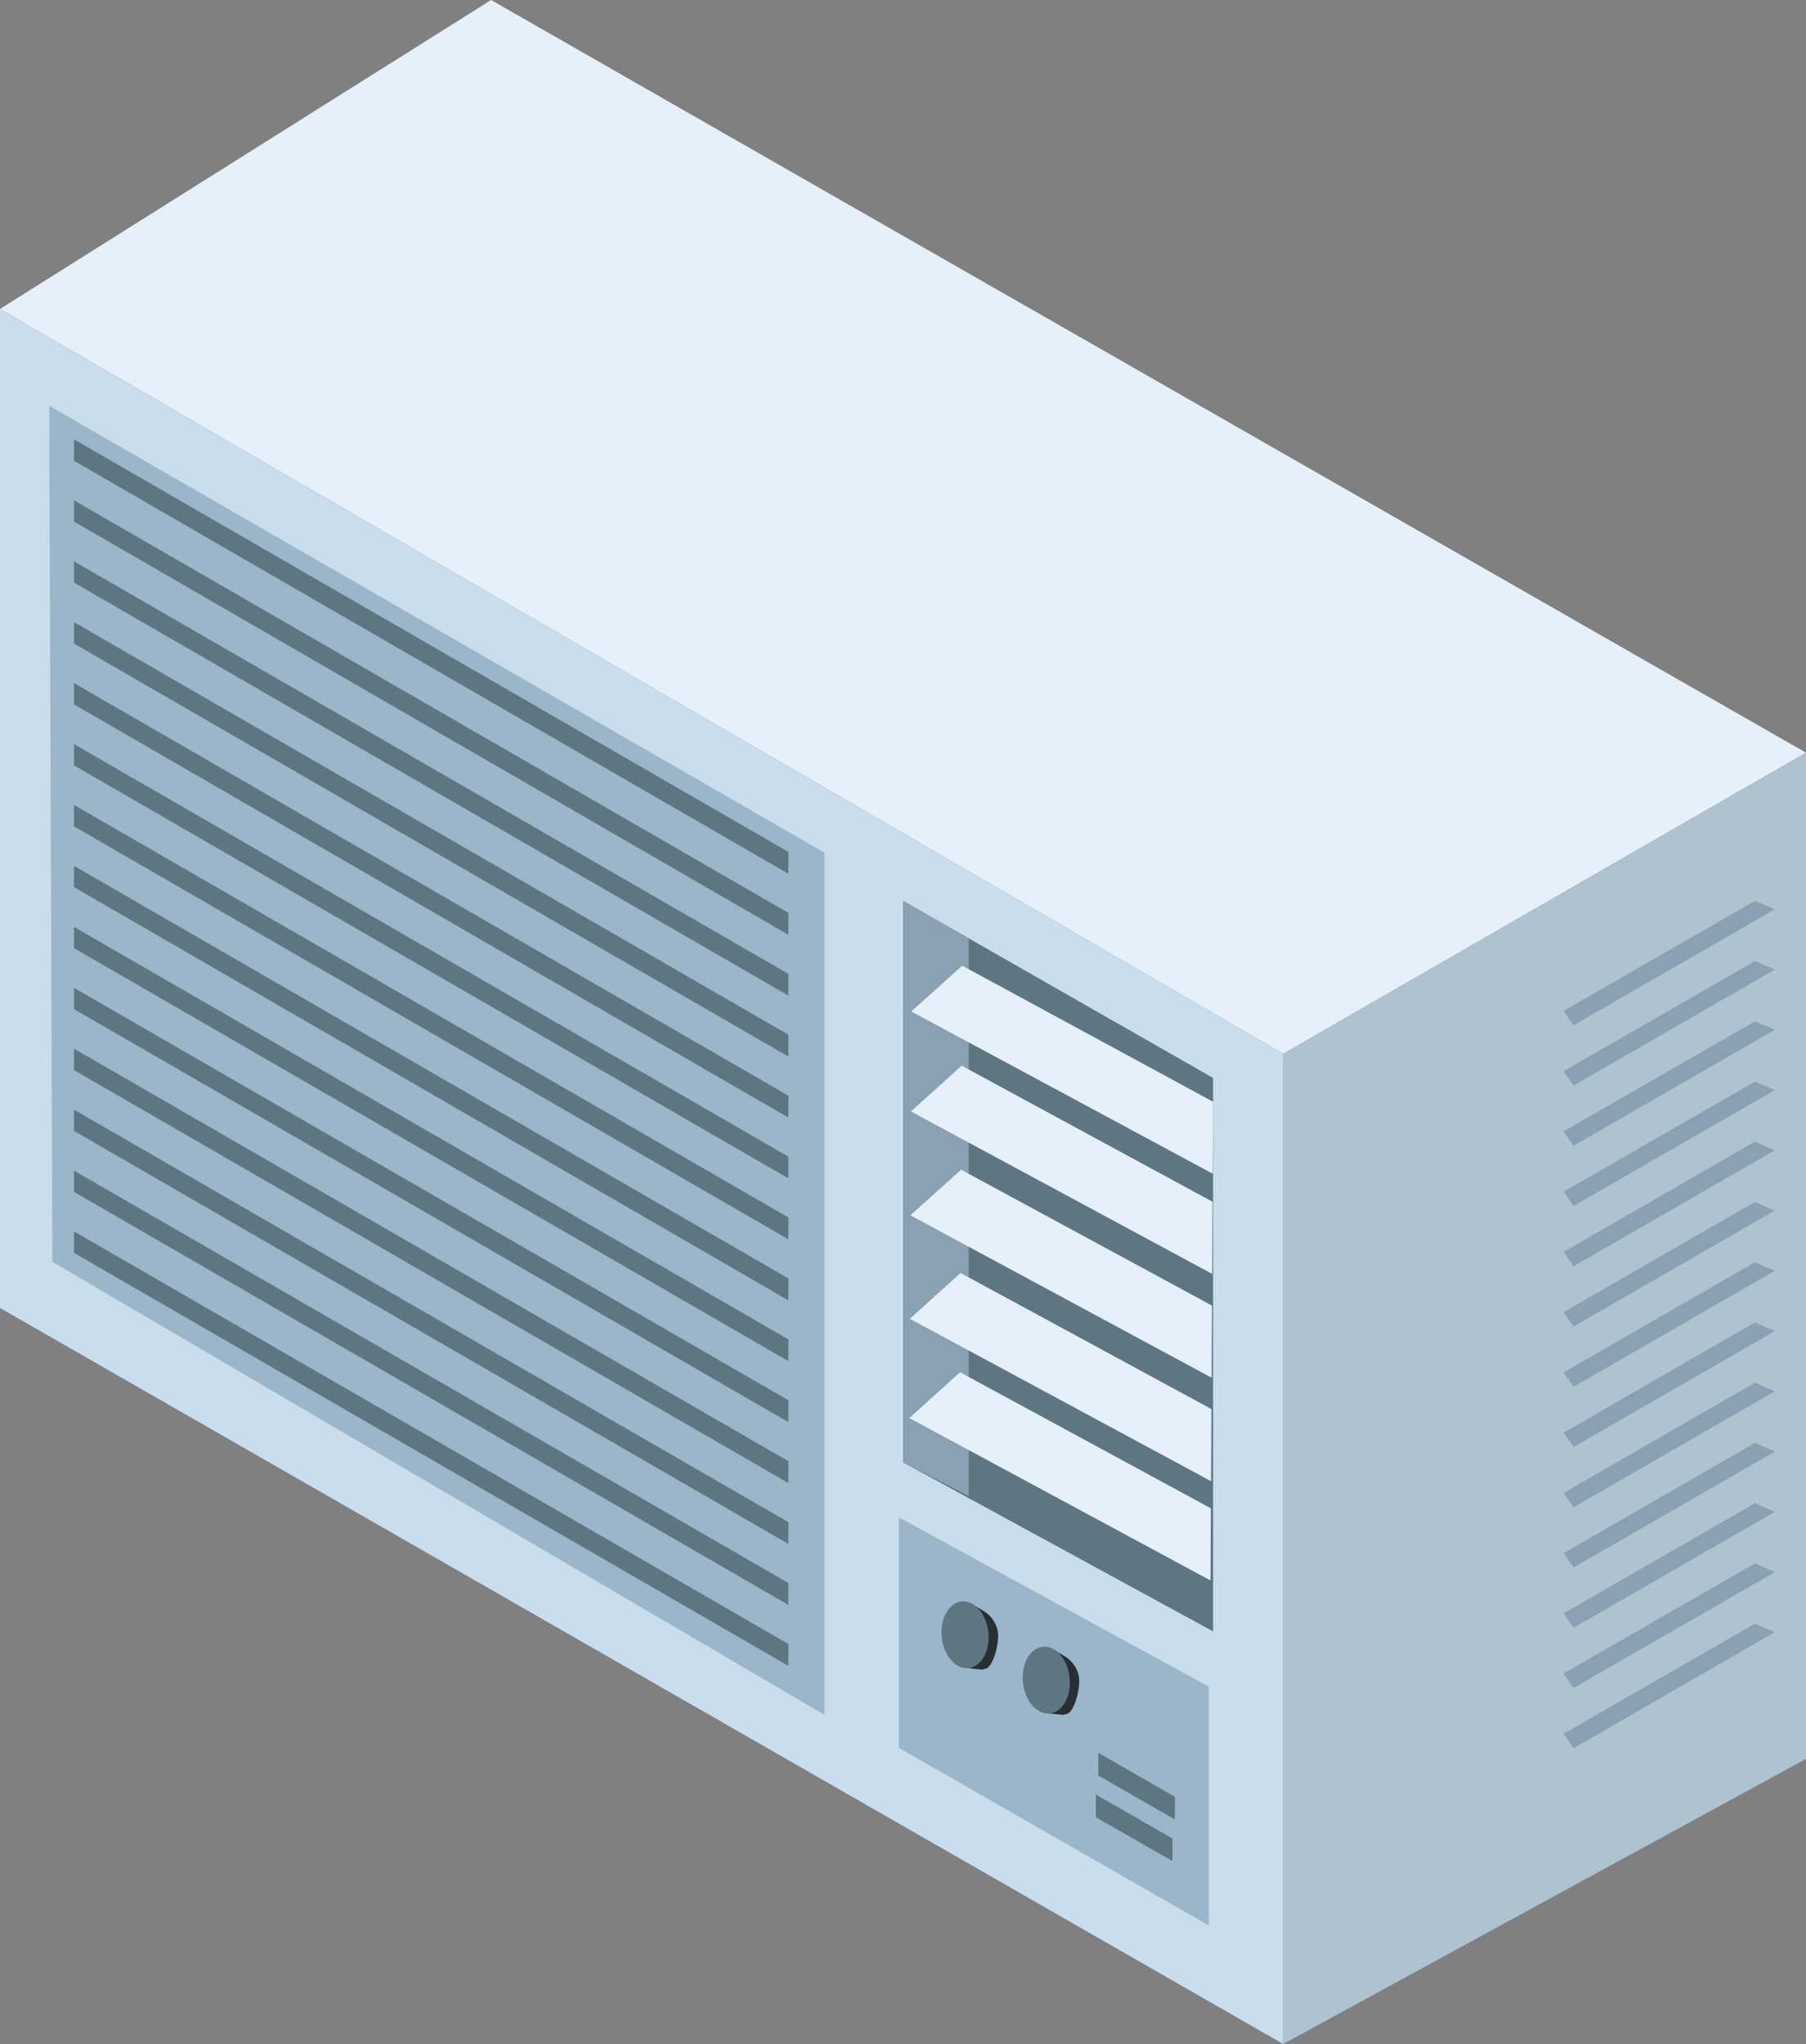
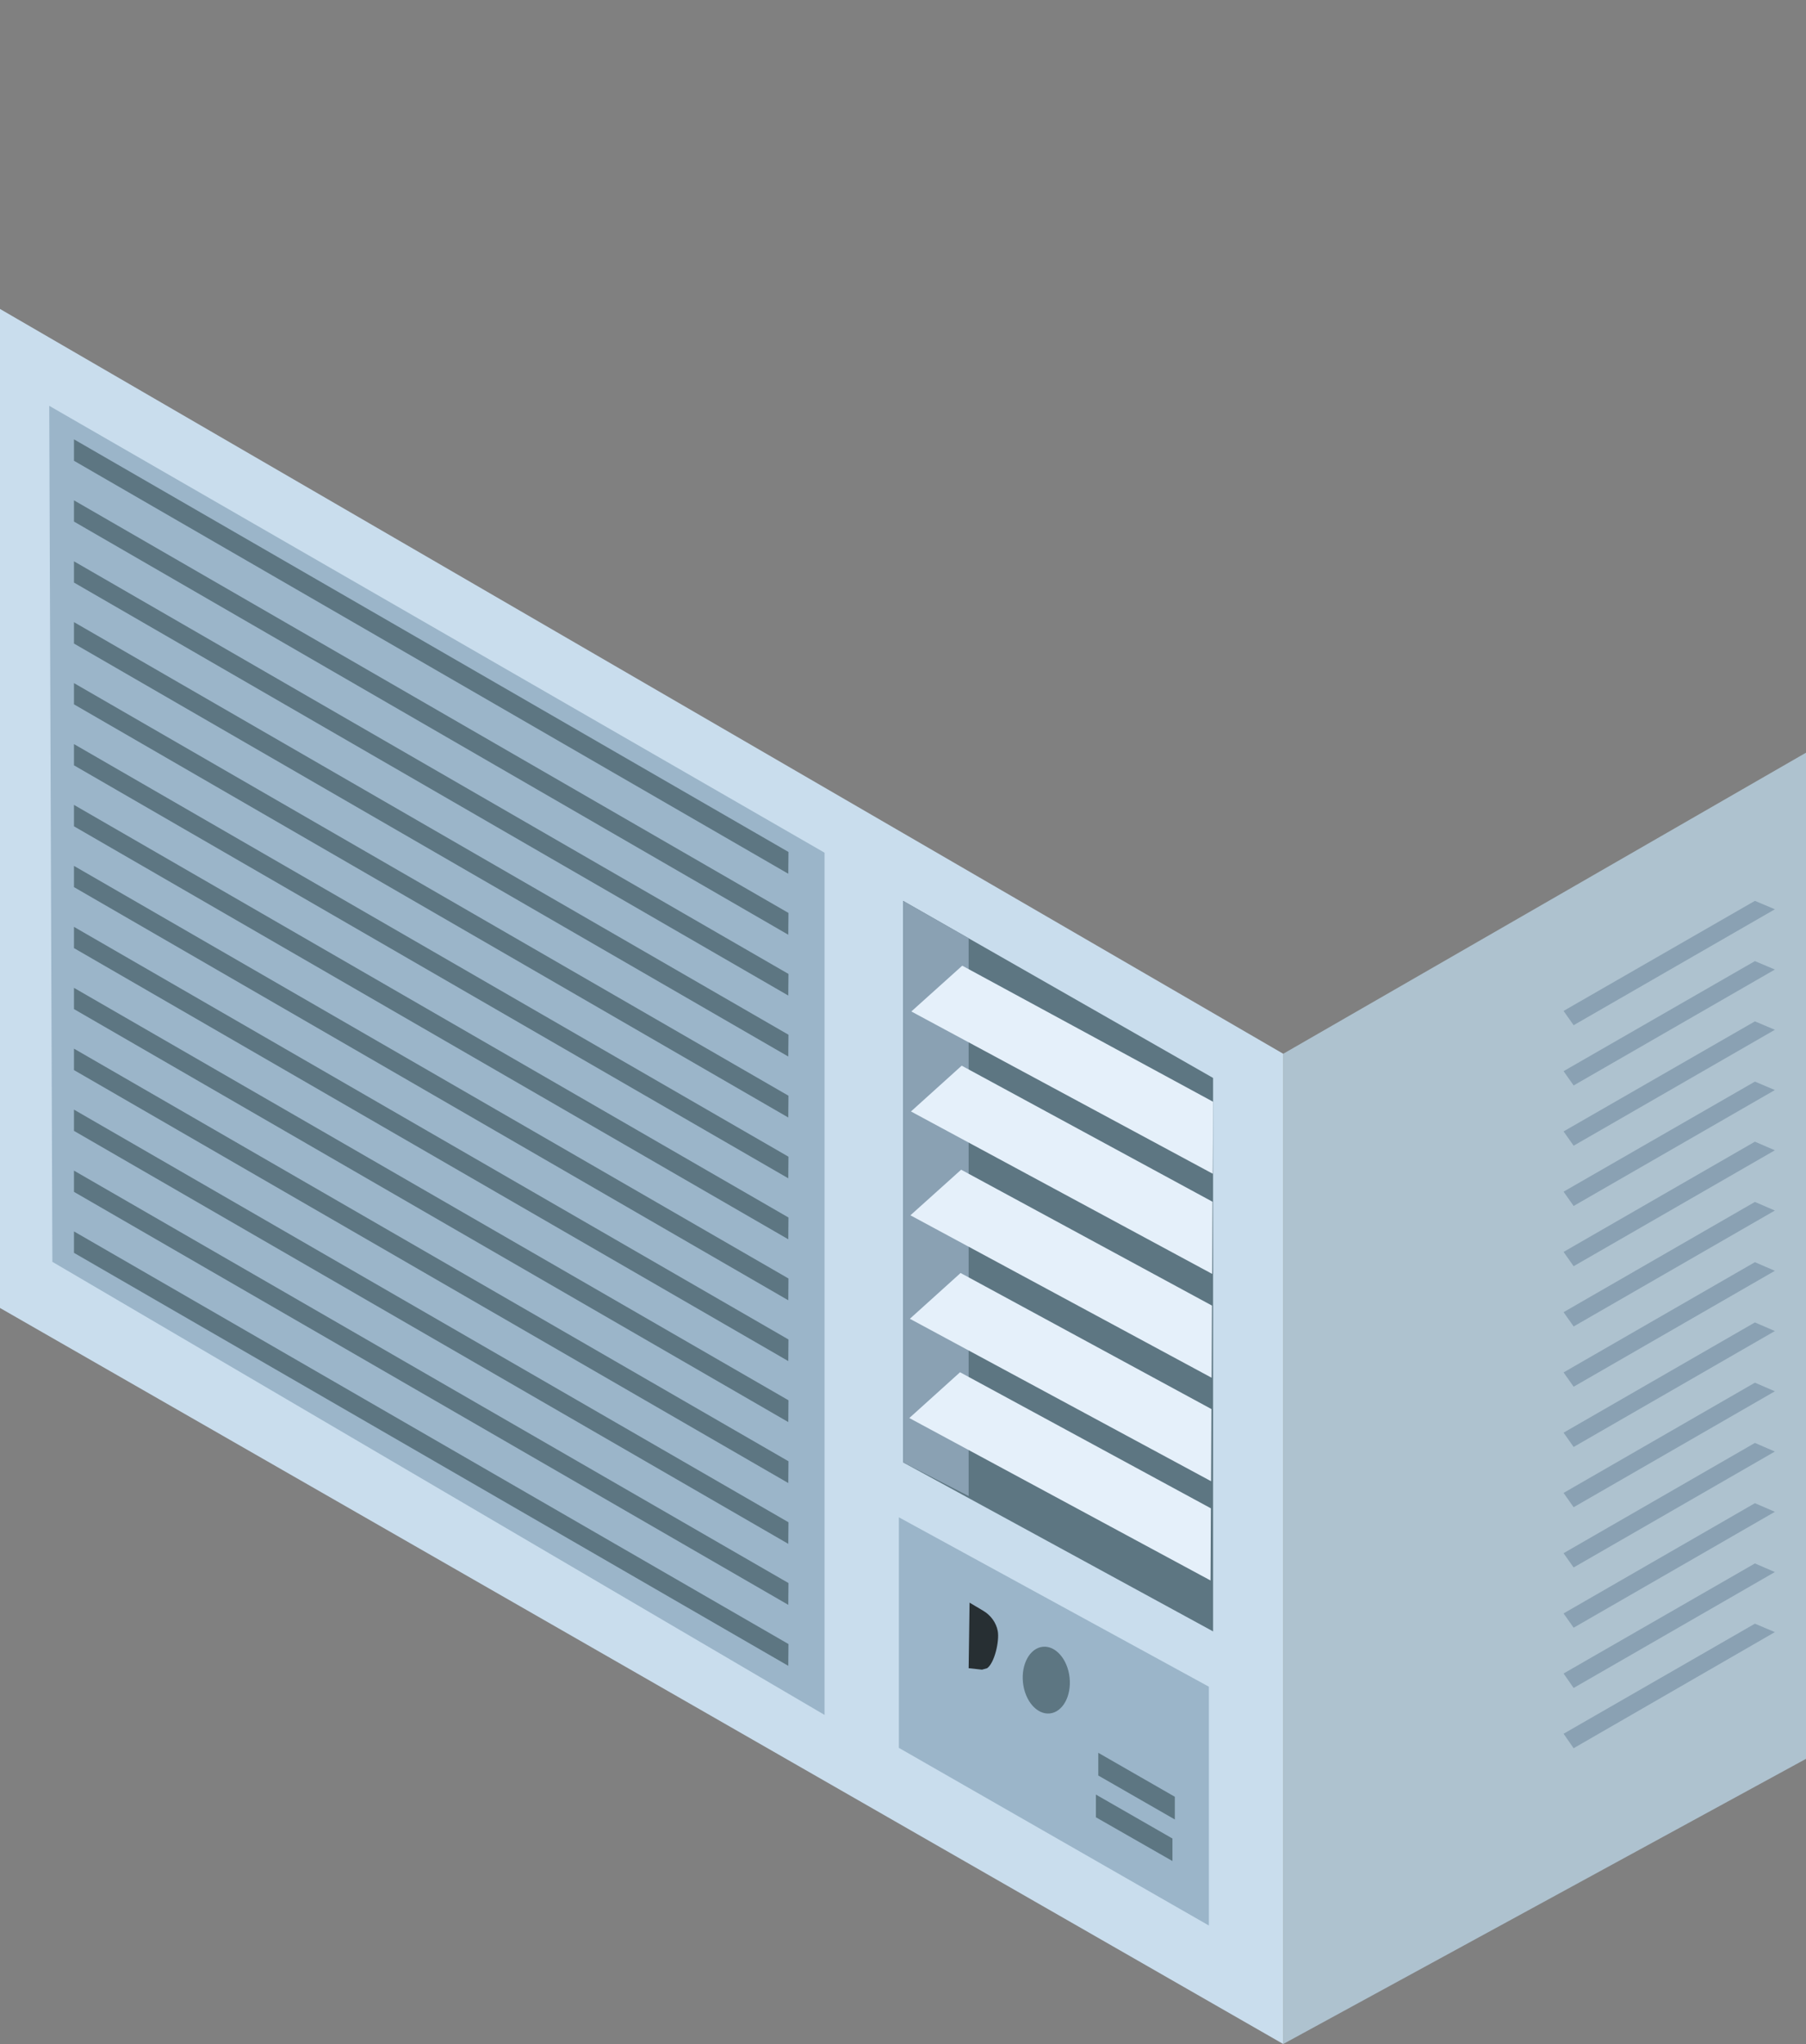
<svg xmlns="http://www.w3.org/2000/svg" id="Layer_2" data-name="Layer 2" viewBox="0 0 98.63 111.61">
  <rect x="0" y="0" width="98.63" height="111.61" fill="#808080" stroke="none" />
  <defs>
    <style>.cls-1{fill:#e5f0fa}.cls-3{fill:#9bb5c9}.cls-4{fill:#272f33}.cls-5{fill:#8aa1b3}.cls-6{fill:#5d7682}</style>
  </defs>
  <g id="Layer_2-2" data-name="Layer 2">
-     <path d="m0 16.87 70.08 40.67L98.63 41.1 26.82 0 0 16.87z" class="cls-1" />
    <path d="M70.08 57.54v54.07l28.55-15.57V41.1L70.08 57.54z" style="fill:#aec2cf" />
    <path d="M70.08 57.54 0 16.87v54.55l70.08 40.19V57.54z" style="fill:#c9dded" />
    <path d="m2.69 22.16.17 46.74 42.17 24.74V46.56L2.69 22.16z" class="cls-3" />
    <path d="M49.32 49.19v30.66l16.93 9.23V58.86l-16.93-9.67z" class="cls-6" />
    <path d="M49.09 82.85v12.59l16.93 9.7V92.1l-16.93-9.25z" class="cls-3" />
    <path d="m85.39 55.2 10.45-6.01 1.09.46-10.99 6.33-.55-.78zm0 3.29 10.45-6.01 1.09.46-10.99 6.33-.55-.78zm0 3.29 10.45-6.01 1.09.46-10.99 6.33-.55-.78zm0 3.29 10.45-6.01 1.09.46-10.99 6.33-.55-.78zm0 3.29 10.45-6.02 1.09.47-10.99 6.33-.55-.78zm0 3.29 10.45-6.02 1.09.47-10.99 6.33-.55-.78zm0 3.29 10.45-6.02 1.09.47-10.99 6.33-.55-.78zm0 3.29 10.45-6.02 1.09.47-10.99 6.33-.55-.78zm0 3.29 10.45-6.02 1.09.47-10.99 6.33-.55-.78zm0 3.29 10.45-6.02 1.09.47-10.99 6.33-.55-.78zm0 3.29 10.45-6.02 1.09.47-10.99 6.33-.55-.78zm0 3.28 10.45-6.01 1.09.47-10.99 6.33-.55-.79zm0 3.29 10.45-6.01 1.09.46-10.99 6.34-.55-.79z" class="cls-5" />
    <path d="m52.95 87.51.74.44c.41.24.71.64.8 1.11.1.55-.18 1.75-.58 2.03l-.28.08-.73-.08.05-3.58Z" class="cls-4" />
-     <ellipse cx="52.7" cy="89.27" class="cls-6" rx="1.28" ry="1.83" transform="rotate(-6.09 52.657 89.237)" />
-     <path d="m57.38 89.98.74.44c.41.24.71.64.8 1.11.1.55-.18 1.75-.58 2.03l-.28.08-.73-.08.05-3.58Z" class="cls-4" />
    <ellipse cx="57.14" cy="91.74" class="cls-6" rx="1.28" ry="1.83" transform="rotate(-6.09 57.142 91.738)" />
    <path d="M52.9 51.23v30.46l-3.58-1.84V49.19l3.58 2.04z" class="cls-5" />
    <path d="m52.55 52.73-2.78 2.5 16.46 8.86.02-3.93-13.7-7.43zm-.03 5.46-2.77 2.5 16.45 8.87.02-3.94-13.7-7.43zm-.03 5.68-2.77 2.49 16.45 8.87.02-3.94-13.7-7.42zm-.03 5.64-2.77 2.5 16.45 8.87.02-3.94-13.7-7.43zm-.03 5.42-2.77 2.5 16.45 8.87.02-3.94-13.7-7.43z" class="cls-1" />
    <path d="M43.06 46.52 4.04 23.99v1.17l39.01 22.55.01-1.19zm0 3.33L4.04 27.32v1.16l39.01 22.56.01-1.19zm0 3.33L4.04 30.65v1.16l39.01 22.55.01-1.18zm0 3.32L4.04 33.97v1.17l39.01 22.55.01-1.19zm0 3.33L4.04 37.3v1.16l39.01 22.56.01-1.19zm0 3.33L4.04 40.63v1.16l39.01 22.55.01-1.18zm0 3.32L4.04 43.95v1.17l39.01 22.55.01-1.19zm0 3.33L4.04 47.28v1.16L43.05 71l.01-1.19zm0 3.33L4.04 50.61v1.16l39.01 22.55.01-1.18zm0 3.32L4.04 53.94v1.16l39.01 22.55.01-1.19zm0 3.33L4.04 57.26v1.17l39.01 22.55.01-1.19zm0 3.33L4.04 60.59v1.16L43.05 84.3l.01-1.18zm0 3.32L4.04 63.92v1.16l39.01 22.55.01-1.19zm0 3.33L4.04 67.24v1.17l39.01 22.55.01-1.19zm16.92 7.18v-1.24l4.18 2.4v1.24l-4.18-2.4zm-.13 2.28v-1.24l4.18 2.4v1.23l-4.18-2.39z" class="cls-6" />
  </g>
</svg>